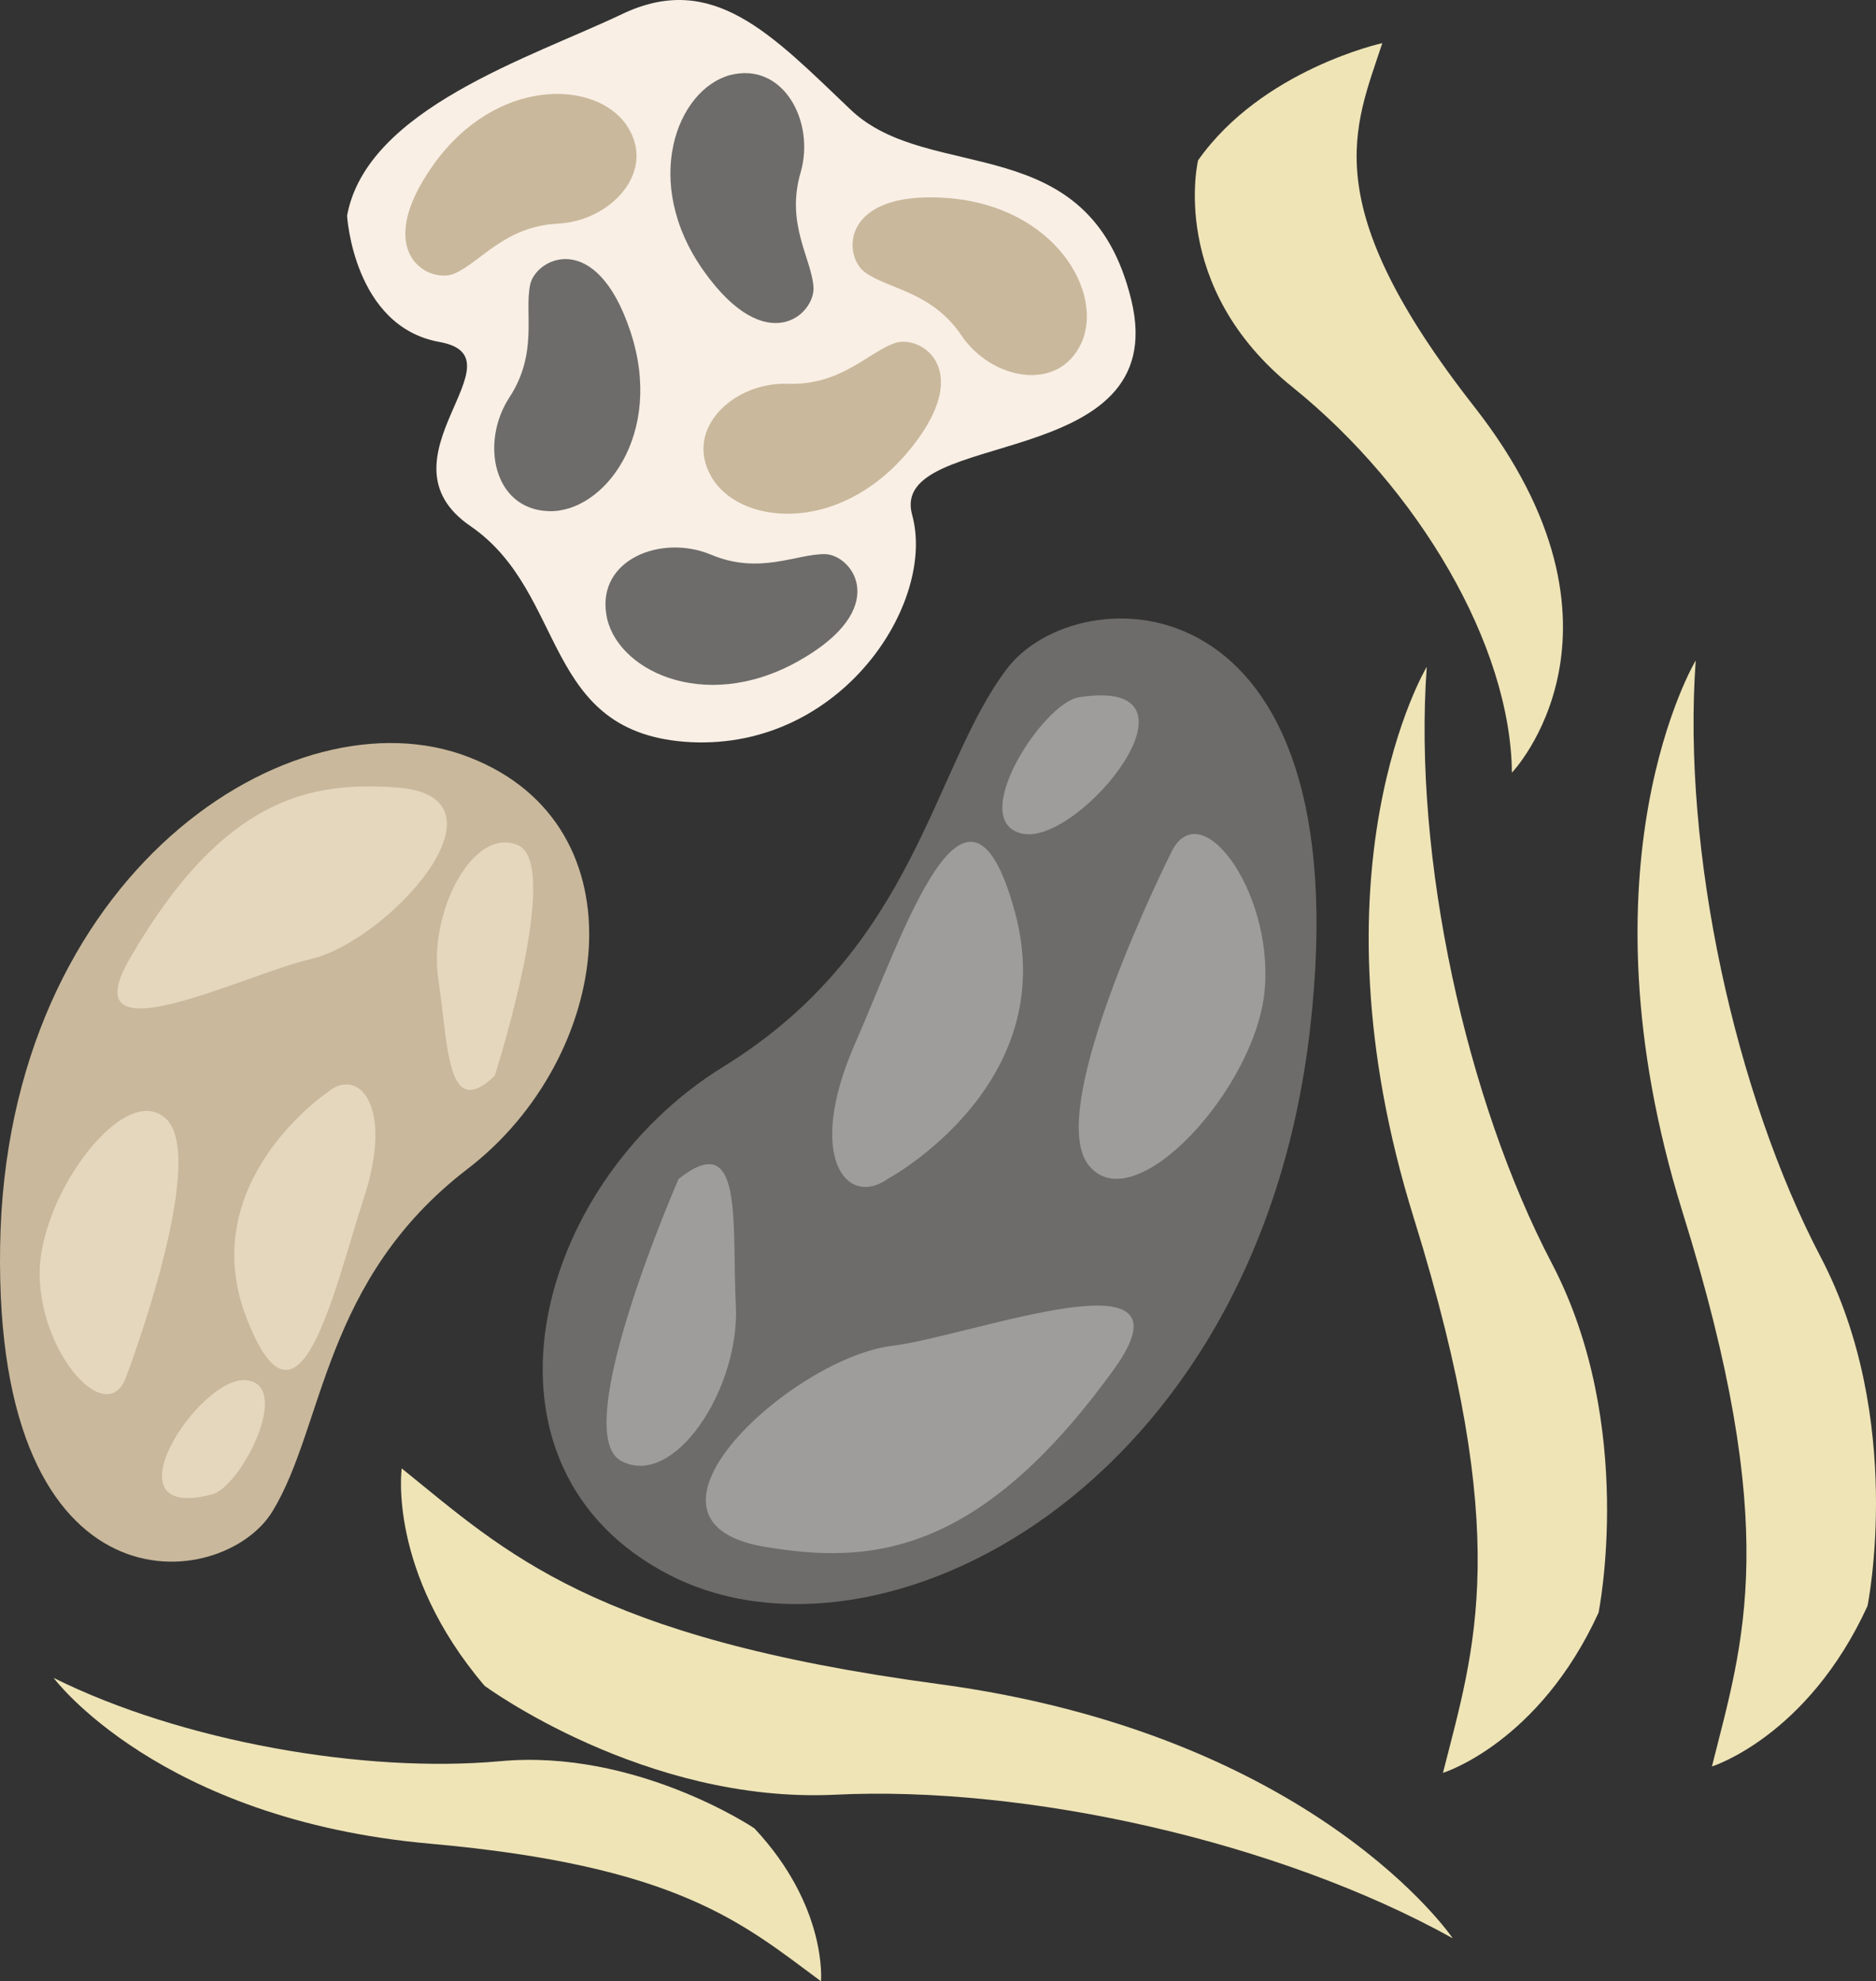
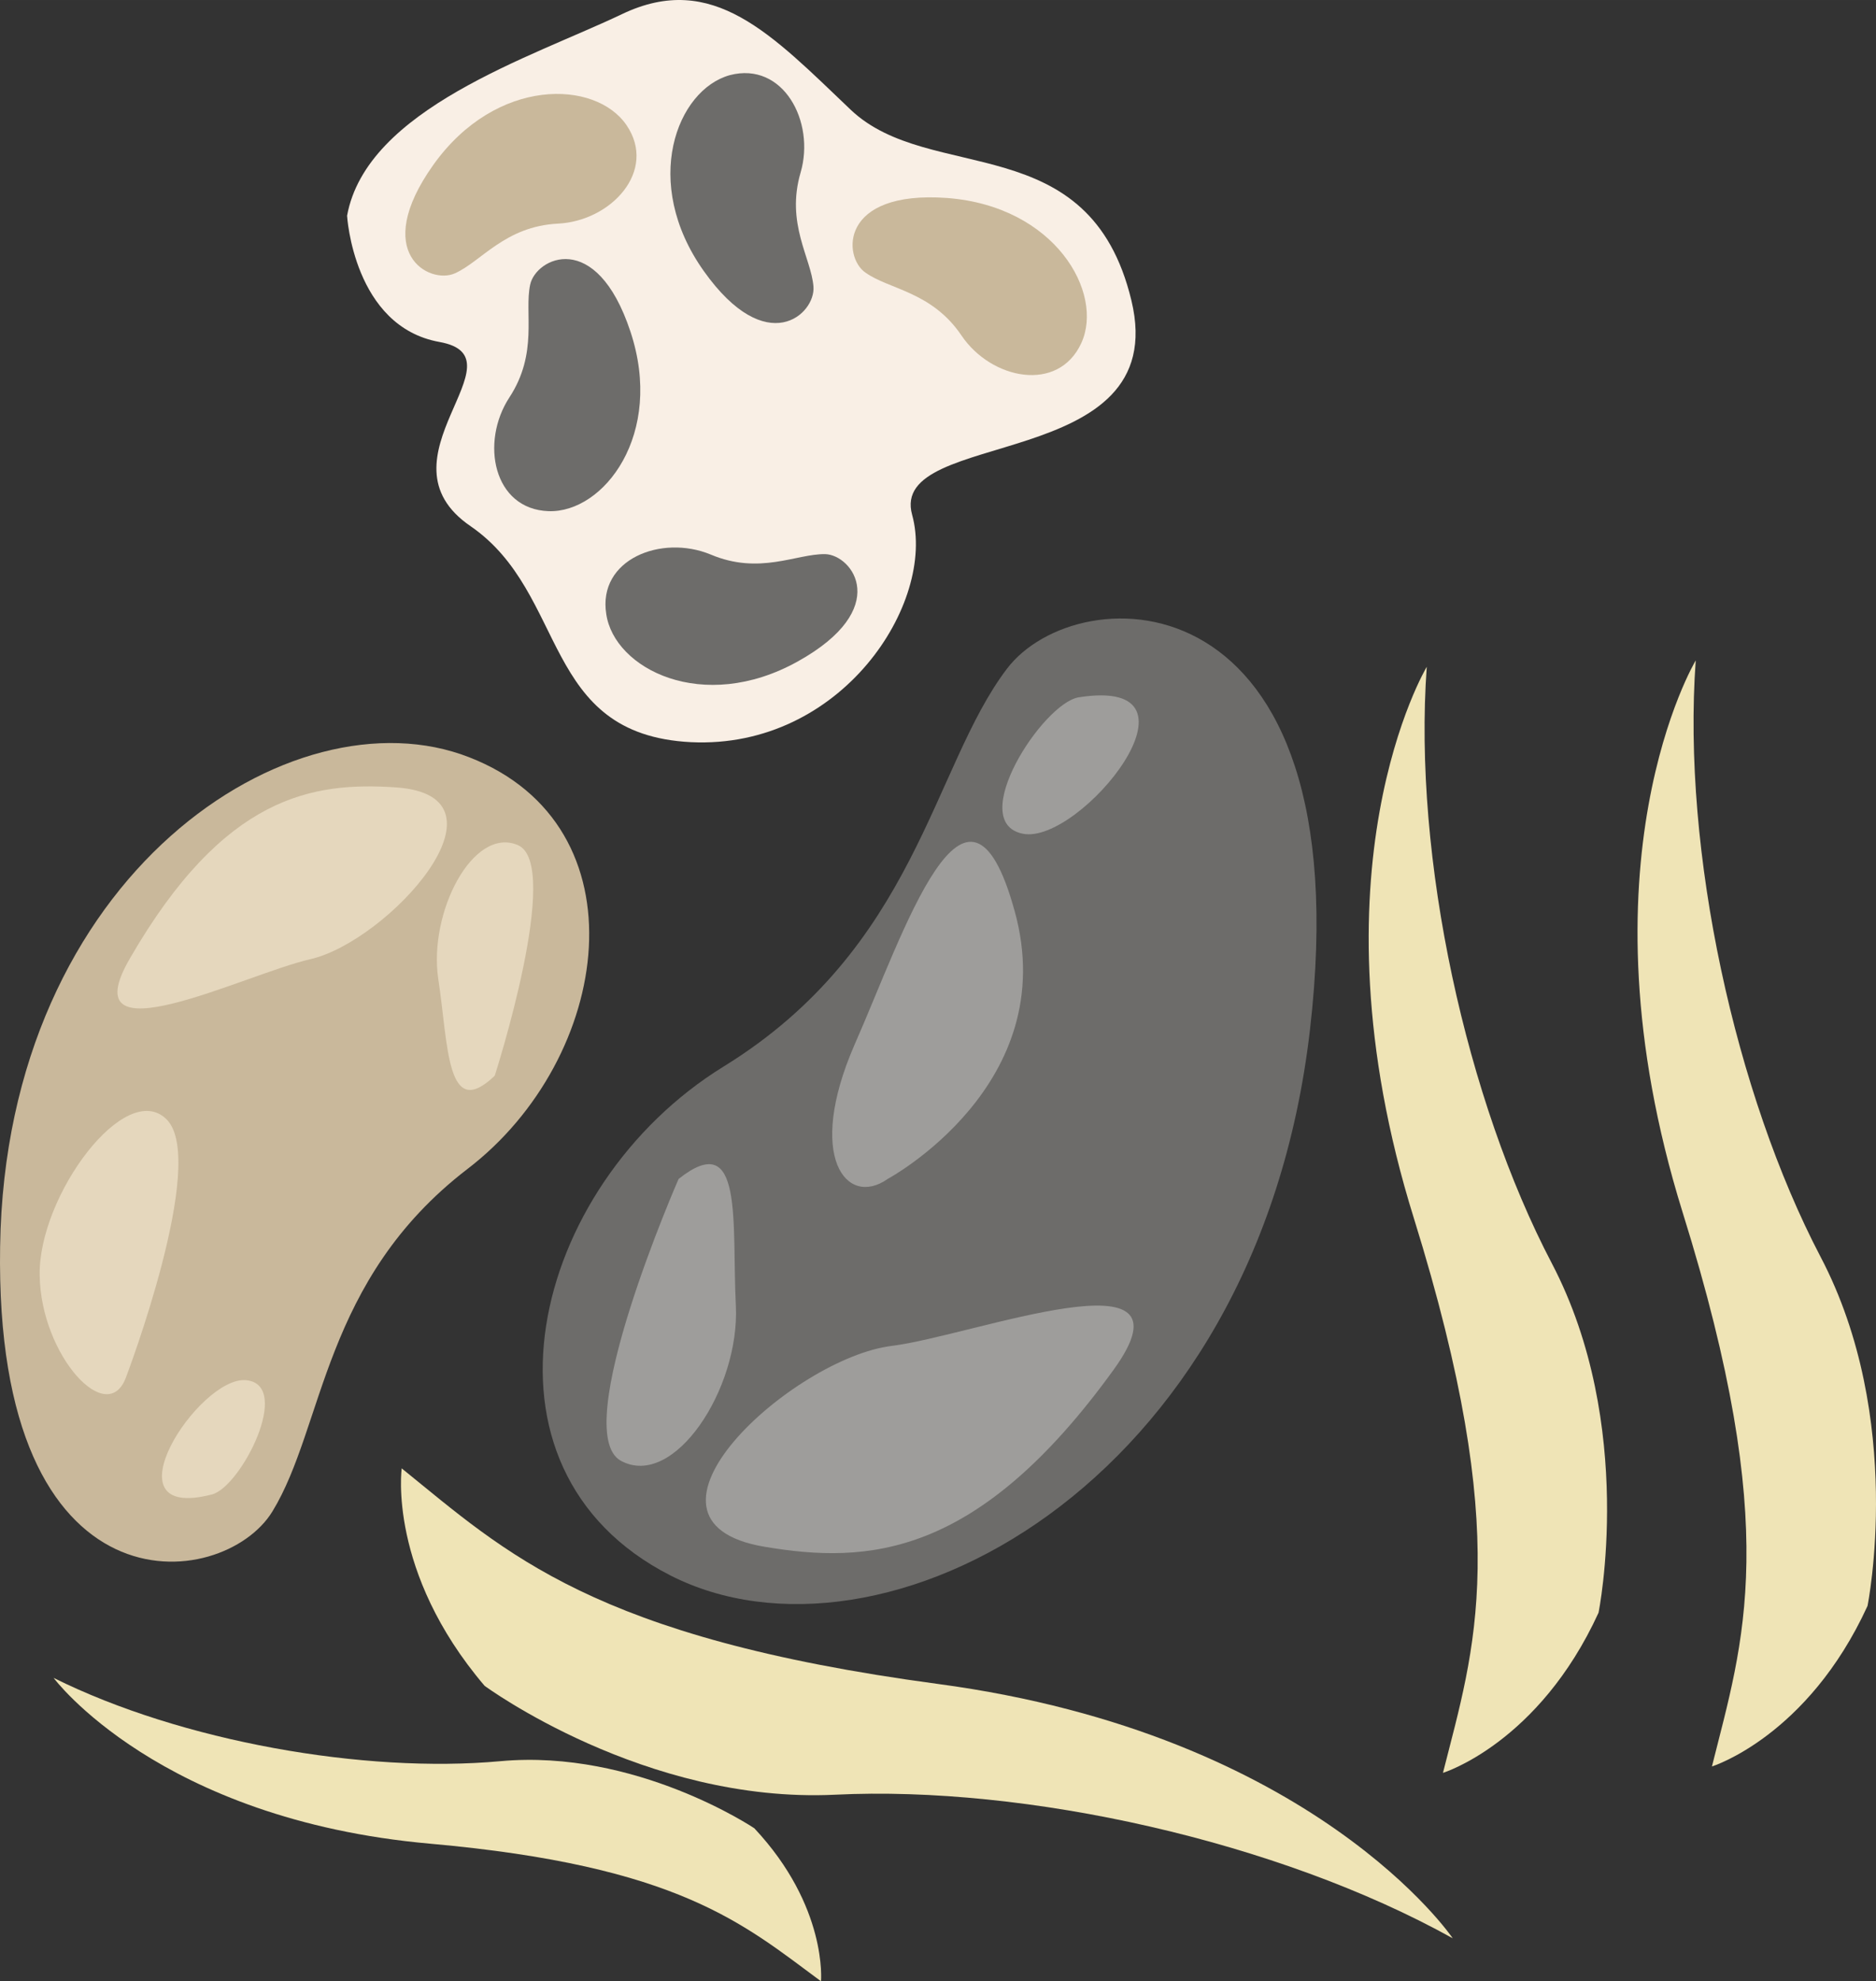
<svg xmlns="http://www.w3.org/2000/svg" xmlns:ns1="http://sodipodi.sourceforge.net/DTD/sodipodi-0.dtd" xmlns:ns2="http://www.inkscape.org/namespaces/inkscape" xml:space="preserve" width="49.798mm" height="52.574mm" version="1.1" style="clip-rule:evenodd;fill-rule:evenodd;image-rendering:optimizeQuality;shape-rendering:geometricPrecision;text-rendering:geometricPrecision" viewBox="0 0 4979.808 5257.374" id="svg59" ns1:docname="3399.svg" ns2:version="0.92.4 (5da689c313, 2019-01-14)">
  <rect x="0" y="0" width="4979.808" height="5257.374" fill="#333333" stroke="none" />
  <ns1:namedview pagecolor="#ffffff" bordercolor="#666666" borderopacity="1" objecttolerance="10" gridtolerance="10" guidetolerance="10" ns2:pageopacity="0" ns2:pageshadow="2" ns2:window-width="640" ns2:window-height="480" id="namedview61" showgrid="false" ns2:zoom="0.2102413" ns2:cx="95.822743" ns2:cy="90.179526" ns2:window-x="0" ns2:window-y="0" ns2:window-maximized="0" ns2:current-layer="svg59" />
  <defs id="defs4">
    <style type="text/css" id="style2">
   
    .fil1 {fill:#6D6C6A;fill-rule:nonzero}
    .fil2 {fill:#9E9D9B;fill-rule:nonzero}
    .fil3 {fill:#C9B89B;fill-rule:nonzero}
    .fil4 {fill:#E5D7BD;fill-rule:nonzero}
    .fil5 {fill:#EFE4B6;fill-rule:nonzero}
    .fil0 {fill:#F9EFE5;fill-rule:nonzero}
   
  </style>
  </defs>
  <g id="Vrstva_x0020_1" transform="translate(-7964.69,-11978.626)">
    <g id="_499279032">
      <path class="fil0" d="m 8886,12551 c 0,0 17,294 245,335 230,41 -178,311 83,489 260,179 186,553 585,573 400,19 651,-370 587,-603 -65,-233 693,-108 582,-569 -111,-462 -534,-306 -745,-506 -210,-200 -366,-369 -607,-254 -241,115 -678,251 -730,535 z" id="path7" ns2:connector-curvature="0" style="fill:#f9efe5;fill-rule:nonzero" />
      <path class="fil1" d="m 10637,13754 c 188,-250 946,-261 805,957 -141,1220 -1143,1731 -1698,1448 -555,-283 -371,-1034 141,-1350 512,-315 554,-794 752,-1055 z" id="path9" ns2:connector-curvature="0" style="fill:#6d6c6a;fill-rule:nonzero" />
-       <path class="fil2" d="m 11072,14244 c 0,0 -338,674 -218,826 120,153 447,-206 468,-467 22,-262 -174,-526 -250,-359 z" id="path11" ns2:connector-curvature="0" style="fill:#9e9d9b;fill-rule:nonzero" />
      <path class="fil2" d="m 10321,15107 c 0,0 465,-250 337,-711 -127,-462 -294,58 -425,355 -130,298 -21,433 88,356 z" id="path13" ns2:connector-curvature="0" style="fill:#9e9d9b;fill-rule:nonzero" />
      <path class="fil2" d="m 9994,16083 c 273,46 565,31 927,-470 234,-324 -373,-90 -589,-63 -262,32 -742,465 -338,533 z" id="path15" ns2:connector-curvature="0" style="fill:#9e9d9b;fill-rule:nonzero" />
      <path class="fil2" d="m 9766,15107 c 0,0 -294,671 -153,748 141,76 316,-192 305,-412 -11,-220 22,-474 -152,-336 z" id="path17" ns2:connector-curvature="0" style="fill:#9e9d9b;fill-rule:nonzero" />
      <path class="fil2" d="m 10828,13829 c -96,16 -300,332 -148,362 152,30 516,-420 148,-362 z" id="path19" ns2:connector-curvature="0" style="fill:#9e9d9b;fill-rule:nonzero" />
      <path class="fil3" d="m 8688,15989 c -131,215 -739,286 -723,-703 15,-990 777,-1481 1245,-1298 469,182 380,799 -5,1093 -384,295 -379,682 -517,908 z" id="path21" ns2:connector-curvature="0" style="fill:#c9b89b;fill-rule:nonzero" />
      <path class="fil1" d="m 10124,12739 c 6,73 -124,194 -291,-41 -167,-235 -72,-481 69,-520 142,-37 227,124 188,258 -40,136 28,227 34,303 z" id="path23" ns2:connector-curvature="0" style="fill:#6d6c6a;fill-rule:nonzero" />
-       <path class="fil3" d="m 10340,12889 c 69,-24 219,72 32,292 -187,219 -449,189 -520,61 -72,-128 63,-250 203,-245 142,5 213,-83 285,-108 z" id="path25" ns2:connector-curvature="0" style="fill:#c9b89b;fill-rule:nonzero" />
      <path class="fil3" d="m 10262,12702 c -60,-41 -70,-219 217,-198 287,22 417,252 356,385 -61,133 -239,97 -318,-20 -79,-117 -192,-122 -255,-167 z" id="path27" ns2:connector-curvature="0" style="fill:#c9b89b;fill-rule:nonzero" />
      <path class="fil1" d="m 10155,13449 c 73,2 179,145 -73,285 -252,140 -487,19 -508,-126 -23,-145 146,-212 277,-158 130,55 227,-2 304,-1 z" id="path29" ns2:connector-curvature="0" style="fill:#6d6c6a;fill-rule:nonzero" />
      <path class="fil1" d="m 9372,12734 c 15,-71 175,-150 266,124 91,273 -71,482 -217,477 -147,-5 -182,-183 -104,-302 77,-118 39,-224 55,-299 z" id="path31" ns2:connector-curvature="0" style="fill:#6d6c6a;fill-rule:nonzero" />
      <path class="fil3" d="m 9172,12704 c -67,30 -224,-53 -57,-288 167,-234 431,-226 513,-105 82,121 -41,254 -182,261 -141,7 -204,101 -274,132 z" id="path33" ns2:connector-curvature="0" style="fill:#c9b89b;fill-rule:nonzero" />
      <path class="fil4" d="m 8300,15631 c 0,0 216,-568 108,-681 -109,-112 -342,202 -338,413 3,212 181,408 230,268 z" id="path35" ns2:connector-curvature="0" style="fill:#e5d7bd;fill-rule:nonzero" />
-       <path class="fil4" d="m 8833,14878 c 0,0 -353,238 -214,598 140,360 231,-71 312,-320 81,-249 -18,-348 -98,-278 z" id="path37" ns2:connector-curvature="0" style="fill:#e5d7bd;fill-rule:nonzero" />
      <path class="fil4" d="m 9016,14068 c -222,-15 -456,21 -706,453 -162,278 306,42 478,3 207,-47 557,-433 228,-456 z" id="path39" ns2:connector-curvature="0" style="fill:#e5d7bd;fill-rule:nonzero" />
      <path class="fil4" d="m 9278,14833 c 0,0 181,-562 61,-612 -119,-50 -237,179 -211,355 27,175 21,381 150,257 z" id="path41" ns2:connector-curvature="0" style="fill:#e5d7bd;fill-rule:nonzero" />
      <path class="fil4" d="m 8528,15944 c 77,-21 214,-291 90,-303 -125,-12 -380,379 -90,303 z" id="path43" ns2:connector-curvature="0" style="fill:#e5d7bd;fill-rule:nonzero" />
    </g>
  </g>
  <g id="Vrstva_x0020_1_0" transform="translate(-7964.69,-11978.626)">
-     <path class="fil5" d="m 11634,12093 c 0,0 -319,70 -489,311 0,0 -81,336 252,603 332,268 578,683 581,1022 0,0 363,-379 -99,-970 -424,-541 -319,-740 -245,-966 z" id="path48" ns2:connector-curvature="0" style="fill:#efe4b6;fill-rule:nonzero" />
    <path class="fil5" d="m 9031,15875 c 0,0 -38,274 220,577 0,0 425,313 930,289 506,-25 1176,123 1640,381 0,0 -366,-541 -1367,-675 -917,-123 -1146,-348 -1423,-572 z" id="path50" ns2:connector-curvature="0" style="fill:#efe4b6;fill-rule:nonzero" />
    <path class="fil5" d="m 11795,16683 c 0,0 254,-78 413,-425 0,0 101,-497 -124,-927 -226,-431 -369,-1074 -332,-1583 0,0 -323,538 -34,1464 264,849 161,1139 77,1471 z" id="path52" ns2:connector-curvature="0" style="fill:#efe4b6;fill-rule:nonzero" />
    <path class="fil5" d="m 12509,16666 c 0,0 254,-79 413,-426 0,0 101,-497 -125,-927 -225,-430 -368,-1074 -331,-1582 0,0 -323,538 -35,1464 265,848 161,1139 78,1471 z" id="path54" ns2:connector-curvature="0" style="fill:#efe4b6;fill-rule:nonzero" />
    <path class="fil5" d="m 10144,17236 c 0,0 18,-198 -177,-406 0,0 -314,-211 -674,-178 -361,33 -846,-52 -1186,-221 0,0 279,376 1000,440 661,59 831,213 1037,365 z" id="path56" ns2:connector-curvature="0" style="fill:#efe4b6;fill-rule:nonzero" />
  </g>
</svg>